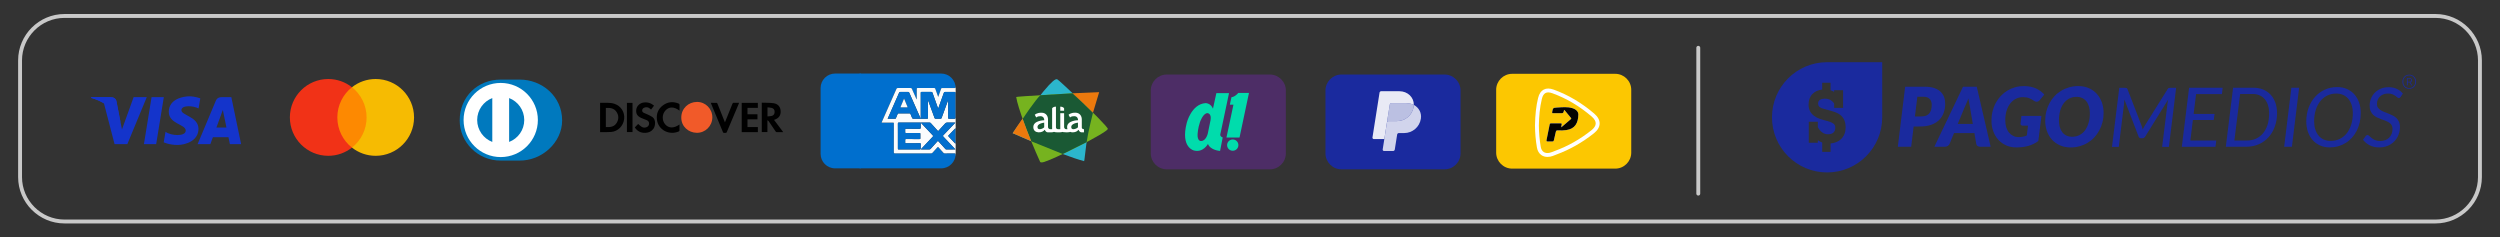
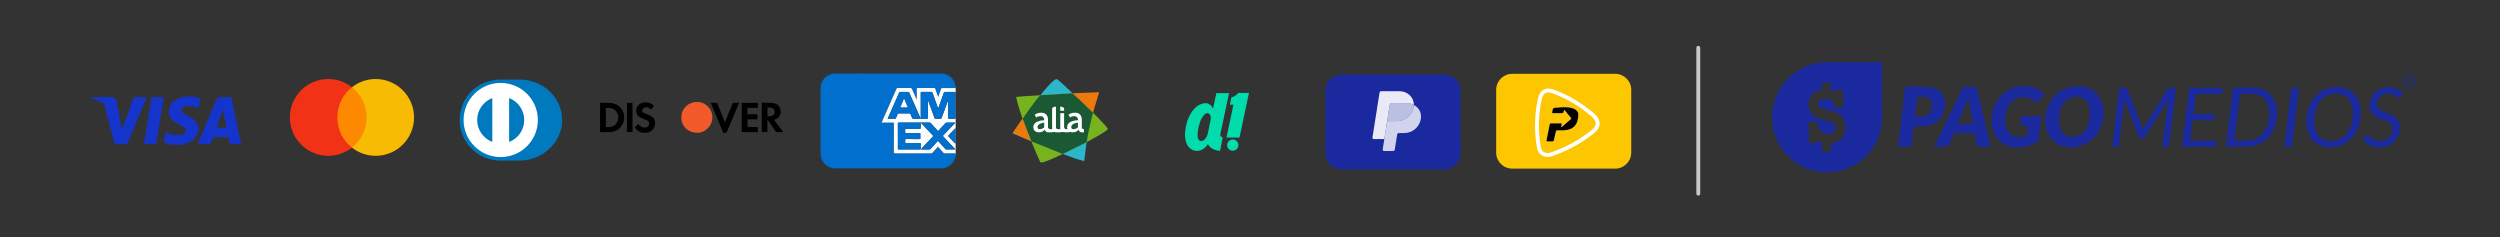
<svg xmlns="http://www.w3.org/2000/svg" xmlns:xlink="http://www.w3.org/1999/xlink" version="1.1" id="Capa_1" x="0px" y="0px" viewBox="0 0 1284.55 122" style="enable-background:new 0 0 1284.55 122;" xml:space="preserve">
  <rect x="0" y="0" width="1284.55" height="122" fill="#333333" stroke="none" />
  <style type="text/css">
	.st0{fill-rule:evenodd;clip-rule:evenodd;fill:#2BB6CC;}
	.st1{fill-rule:evenodd;clip-rule:evenodd;fill:#76B31F;}
	.st2{fill-rule:evenodd;clip-rule:evenodd;fill:#1A5934;}
	.st3{fill-rule:evenodd;clip-rule:evenodd;fill:#EC790D;}
	.st4{fill-rule:evenodd;clip-rule:evenodd;fill:#FFFFFF;}
	.st5{fill:#4D2D66;}
	.st6{fill:#00DCAC;}
	.st7{fill:none;stroke:#C9C9C9;stroke-width:2;stroke-linecap:round;stroke-linejoin:round;stroke-miterlimit:10;}
	.st8{fill:#1A2A9E;}
	.st9{fill:#0079BE;}
	.st10{fill:#FFFFFF;}
	.st11{fill:#FD8901;}
	.st12{fill:#F13217;}
	.st13{fill:#F6BB02;}
	.st14{fill:#1434CB;}
	.st15{fill:#F15A29;}
	.st16{clip-path:url(#SVGID_2_);}
	.st17{fill:#006FCE;}
	.st18{fill:#FAFCFD;}
	.st19{fill:#016FCE;}
	.st20{clip-path:url(#SVGID_2_);fill:#006FCE;}
	.st21{opacity:0.7;fill:#FFFFFF;}
	.st22{opacity:0.8;fill:#FFFFFF;}
	.st23{opacity:0.9;fill:#FFFFFF;}
	.st24{fill:#FCC701;}
	.st25{fill:#040300;}
</style>
  <g>
    <g>
      <g>
        <g>
          <path class="st0" d="M543.21,40.73c-0.71-0.21-3.09-0.89-22.87,27.7c0,0,25.26,11.38,36.69,14.37      c0.34,0.09,1.04-13.84,4.57-24.93C561.61,57.87,544.02,40.97,543.21,40.73z" />
          <path class="st1" d="M569.24,66.25c0.1-0.74-8.25-9.31-18.1-18.31c0,0-29.04,1.62-29,1.9c0.74,5.19,6.54,20.65,12.32,33.38      c0,0,0.41,0.54,2.04,0c2.72-0.89,8.72-3.56,16.8-7.6C562.53,70.99,569.13,67.08,569.24,66.25z" />
          <path class="st2" d="M534.56,48.93l16.58-0.99l5.28,4.92l5.18,5.02c0,0-2.65,10.53-3.26,15.15c0,0-11.03,5.54-12.28,6.11      c0,0-13.97-5.6-16.18-6.55c0,0-1.83-4.56-2.42-6.1c-0.52-1.35-2.02-5.43-2.02-5.43S532.21,51.07,534.56,48.93z" />
          <path class="st3" d="M527.46,66.49c-0.52-1.35-2.02-5.43-2.02-5.43s0.44-0.64,1.12-1.64c-2.1,2.57-6.22,9.01-6.22,9.01l9.5,4.09      C529.62,71.94,528,67.91,527.46,66.49z" />
          <g>
            <path class="st3" d="M564.77,47.36l-13.63,0.58l5.28,4.92l5.18,5.02l0,0C562.7,54.19,564.77,47.36,564.77,47.36z" />
-             <polygon class="st3" points="551.14,47.94 550.04,47.99 550.05,48.01      " />
          </g>
        </g>
        <g>
          <path class="st4" d="M546.76,55.85v-0.17c-0.57-0.98-1.97-0.87-1.97-0.87v2.1h1.97V55.85z" />
          <path class="st4" d="M555.85,65.59v-4.23c0-1.54-0.86-3.46-3.37-3.46c-2.51,0-3.42,1.08-3.42,1.08l0.76,1.41      c0,0,0.36-0.7,2.16-0.7c1.8,0,1.91,1.68,1.91,1.68v0.41c0,0-5.69,0.04-5.59,3.61c0.01,0.39,0.08,0.72,0.19,1.01      c-0.16,0-0.35,0-0.59,0c-1.1,0-1.14-1.14-1.14-1.14v-7.09h-1.97v8.23c-0.23,0-0.57,0-1.08,0c-0.96,0-1.12-0.66-1.14-0.97V54.81      c0,0-1.4-0.11-1.97,0.87v0.17v10.55h-0.8c-1.25-0.03-1.31-0.97-1.31-1.12v-3.91c0-1.54-0.86-3.46-3.37-3.46      c-2.51,0-3.42,1.08-3.42,1.08l0.76,1.41c0,0,0.36-0.7,2.16-0.7c1.8,0,1.91,1.68,1.91,1.68v0.41c0,0-5.69,0.04-5.59,3.61      c0.1,3.57,4.95,2.89,5.69,1.37h0.16h0.1c0,0,0.34,1.24,1.61,1.23c1.27-0.01,2.39,0.09,3.09-0.26c0,0,0.24,0.25,2.09,0.27      c1.85,0.02,1.6-0.09,2.1-0.23c0,0,0.89,0.23,2.37,0.23c1.18,0,1.58-0.17,1.69-0.25c1.52,0.6,3.67-0.02,4.14-0.99h0.16h0.1      c0,0,0.34,1.24,1.61,1.23c0.35,0,1.12,0,1.12,0l0.01-1.59C556.12,66.38,555.9,65.92,555.85,65.59z M536.53,65.34      c-0.15,0.53-3.07,1.91-3.4,0.29c-0.47-2.26,3.4-2.6,3.4-2.6V65.34z M553.88,65.34c-0.15,0.53-3.07,1.91-3.4,0.29      c-0.47-2.26,3.4-2.6,3.4-2.6V65.34z" />
        </g>
      </g>
    </g>
    <g>
      <g>
-         <path class="st5" d="M652.48,87.01h-52.97c-4.52,0-8.22-3.7-8.22-8.22V46.51c0-4.52,3.7-8.22,8.22-8.22h52.97     c4.52,0,8.22,3.7,8.22,8.22v32.28C660.7,83.31,657,87.01,652.48,87.01z" />
-       </g>
+         </g>
      <g>
        <path class="st6" d="M632.76,49.93l-0.84,3.85h1.85l-3.59,16.9h6.71l4.86-22.93h-5.49C636.25,47.75,634.6,49.8,632.76,49.93z" />
        <path class="st6" d="M636.31,74.56c0-1.6-1.3-2.9-2.9-2.9c-1.6,0-2.9,1.3-2.9,2.9c0,1.6,1.3,2.9,2.9,2.9     C635.01,77.46,636.31,76.16,636.31,74.56z" />
        <path class="st6" d="M624.99,47.87h6.5l-4.38,20.75c0,0-0.69,1.37,1.14,2.01l-1.35,6.92c0,0-4.91-0.26-6.23-3.59     c0,0-2.43,4.59-7.13,3.38c0,0-7.08-1.37-3.75-14.26c0,0,2.38-9.56,9.61-10.09c0,0,2.64-0.11,3.85,2.85L624.99,47.87z      M616.58,62.71c-1.11,3.31-1.23,6.11-1.23,6.11c-0.24,3.76,1.7,3.64,1.7,3.64c2.73,0.04,3.56-3.96,3.56-3.96l1.39-6.73     c0.63-3.56-1.58-3.64-1.58-3.64C618.13,58.13,616.58,62.71,616.58,62.71z" />
      </g>
    </g>
-     <path class="st7" d="M1251.41,113.81H33.14c-12.56,0-22.83-10.27-22.83-22.83V31.03c0-12.56,10.27-22.83,22.83-22.83h1218.27   c12.56,0,22.83,10.27,22.83,22.83v59.95C1274.24,103.53,1263.97,113.81,1251.41,113.81z" />
    <line class="st7" x1="872.61" y1="99.49" x2="872.61" y2="24.56" />
    <g>
      <g>
        <g>
          <g>
            <path class="st8" d="M938.8,31.96c-15.64,0-28.32,12.68-28.32,28.32c0,15.63,12.68,28.32,28.32,28.32s28.32-12.68,28.32-28.32       V31.96H938.8z M946.07,71.37c-1.35,1.34-3.19,2.12-5.48,2.34v4.33h-4.3v-4.8c-0.8-0.28-1.55-0.67-2.24-1.18v1.27h-4.67V62.55       h4.67v2.8c1.36,2.45,3.08,3.64,5.2,3.64c1.24,0,2.18-0.29,2.82-0.89c0.63-0.58,0.94-1.41,0.94-2.54c0-0.84-0.27-1.47-0.82-1.93       c-0.64-0.53-1.64-1-2.99-1.36l-2.8-0.77c-2.28-0.62-4.04-1.56-5.24-2.78c-1.25-1.28-1.89-2.95-1.89-4.97       c0-2.3,0.71-4.16,2.08-5.54c1.24-1.23,2.89-1.96,4.93-2.18V42.5h4.3v3.88c0.64,0.21,1.24,0.49,1.84,0.85v-0.88h4.6v9.07h-4.6       v-2.26c-1.19-1.66-2.71-2.46-4.66-2.46c-1.23,0-2.15,0.23-2.76,0.69c-0.55,0.41-0.82,1.01-0.82,1.83       c0,0.64,0.17,1.12,0.51,1.47c0.39,0.41,0.84,0.72,1.35,0.9c0.58,0.22,1.36,0.45,2.33,0.69l1.76,0.46       c1.73,0.45,3.19,0.97,4.3,1.57c1.18,0.62,2.14,1.52,2.84,2.68c0.69,1.16,1.05,2.65,1.05,4.47       C948.32,67.9,947.55,69.87,946.07,71.37z" />
          </g>
          <g>
            <path class="st8" d="M1100.74,65.7c0.07,0.28,0.15,0.56,0.22,0.86c0.26-0.59,0.55-1.16,0.89-1.71l11.91-19.06       c0.19-0.32,0.4-0.52,0.6-0.58c0.2-0.06,0.48-0.09,0.84-0.09h2.94l-3.72,30.33h-3.47l2.77-22.41c0.03-0.29,0.07-0.58,0.14-0.91       c0.06-0.32,0.13-0.66,0.2-1.01l-11.79,19.01c-0.37,0.61-0.89,0.91-1.55,0.91h-0.55c-0.65,0-1.1-0.3-1.34-0.91l-7.3-19.05       c-0.02,0.34-0.03,0.67-0.05,1s-0.04,0.63-0.06,0.91l-2.75,22.47h-3.49l3.74-30.33h2.9c0.35,0,0.63,0.03,0.84,0.09       c0.2,0.06,0.36,0.26,0.48,0.58l7.35,19.06C1100.58,65.14,1100.66,65.42,1100.74,65.7z" />
            <path class="st8" d="M1141.67,48.33h-13.27l-1.27,10.22h10.75l-0.41,3.11h-10.73l-1.29,10.54h13.31l-0.41,3.22h-17.29       l3.74-30.33h17.25L1141.67,48.33z" />
            <path class="st8" d="M1169.99,58.13c0,2.58-0.4,4.93-1.2,7.06c-0.79,2.12-1.9,3.95-3.3,5.46c-1.4,1.52-3.08,2.69-5.01,3.52       c-1.94,0.83-4.06,1.24-6.34,1.24h-10.47l3.74-30.33h10.45c1.86,0,3.55,0.31,5.05,0.95s2.77,1.53,3.82,2.67       c1.04,1.15,1.84,2.53,2.42,4.13C1169.71,54.45,1169.99,56.21,1169.99,58.13z M1165.93,58.21c0-1.52-0.19-2.9-0.58-4.13       c-0.39-1.23-0.95-2.27-1.67-3.13c-0.73-0.86-1.61-1.51-2.65-1.97c-1.04-0.46-2.22-0.69-3.53-0.69h-6.47l-2.96,23.91h6.48       c1.7,0,3.24-0.32,4.64-0.96c1.39-0.65,2.6-1.57,3.6-2.77c1-1.21,1.78-2.67,2.34-4.41C1165.65,62.36,1165.93,60.4,1165.93,58.21       z" />
            <path class="st8" d="M1177.63,75.41h-3.98l3.71-30.33h3.98L1177.63,75.41z" />
            <path class="st8" d="M1213,58.11c0,1.72-0.18,3.36-0.55,4.89c-0.37,1.54-0.89,2.96-1.56,4.27c-0.67,1.31-1.48,2.48-2.43,3.52       c-0.95,1.04-2.02,1.94-3.2,2.66c-1.18,0.74-2.45,1.3-3.83,1.7c-1.37,0.4-2.82,0.59-4.32,0.59c-1.86,0-3.54-0.33-5.02-1       s-2.76-1.59-3.81-2.77c-1.05-1.18-1.85-2.58-2.42-4.2c-0.55-1.62-0.84-3.4-0.84-5.33c0-2.58,0.41-4.96,1.21-7.13       c0.8-2.17,1.92-4.03,3.34-5.6c1.42-1.57,3.1-2.78,5.03-3.66s4.05-1.31,6.31-1.31c1.86,0,3.54,0.33,5.02,1       c1.48,0.67,2.76,1.59,3.81,2.78c1.05,1.19,1.85,2.59,2.42,4.22C1212.72,54.4,1213,56.18,1213,58.11z M1208.93,58.19       c0-1.54-0.19-2.93-0.59-4.18c-0.4-1.24-0.96-2.31-1.69-3.19c-0.73-0.88-1.61-1.55-2.66-2.03s-2.23-0.72-3.55-0.72       c-1.67,0-3.2,0.33-4.59,1c-1.4,0.67-2.6,1.62-3.6,2.87c-1,1.24-1.79,2.74-2.35,4.5c-0.56,1.76-0.85,3.72-0.85,5.89       c0,1.54,0.19,2.93,0.59,4.17c0.4,1.24,0.96,2.3,1.69,3.17c0.73,0.88,1.61,1.55,2.65,2.02c1.04,0.47,2.22,0.71,3.53,0.71       c1.7,0,3.24-0.33,4.64-1c1.4-0.66,2.6-1.61,3.6-2.85c1-1.24,1.78-2.73,2.34-4.49C1208.65,62.33,1208.93,60.36,1208.93,58.19z" />
            <path class="st8" d="M1233.5,49.79c-0.16,0.19-0.3,0.35-0.44,0.45c-0.14,0.1-0.31,0.16-0.51,0.16c-0.24,0-0.5-0.12-0.77-0.37       c-0.27-0.25-0.61-0.52-1.02-0.8c-0.41-0.29-0.92-0.55-1.51-0.8s-1.34-0.37-2.22-0.37c-0.9,0-1.71,0.14-2.42,0.42       c-0.71,0.29-1.3,0.66-1.79,1.15c-0.49,0.49-0.86,1.05-1.12,1.71c-0.26,0.65-0.38,1.35-0.38,2.09c0,0.74,0.17,1.36,0.51,1.85       c0.34,0.5,0.78,0.93,1.34,1.29c0.55,0.36,1.18,0.67,1.89,0.95c0.71,0.28,1.44,0.55,2.17,0.85c0.74,0.29,1.46,0.61,2.17,0.96       s1.35,0.79,1.89,1.31c0.55,0.53,1,1.15,1.34,1.88c0.34,0.74,0.51,1.62,0.51,2.66c0,1.44-0.25,2.79-0.74,4.07       c-0.49,1.28-1.2,2.4-2.13,3.36c-0.92,0.96-2.05,1.72-3.36,2.29c-1.31,0.56-2.78,0.85-4.42,0.85c-1.81,0-3.42-0.36-4.84-1.07       c-1.42-0.71-2.58-1.68-3.5-2.89l1.39-1.88c0.11-0.16,0.26-0.29,0.42-0.38c0.17-0.1,0.35-0.15,0.55-0.15       c0.27,0,0.55,0.16,0.87,0.48c0.31,0.32,0.71,0.67,1.19,1.06s1.07,0.74,1.78,1.06c0.7,0.31,1.59,0.48,2.65,0.48       c0.98,0,1.85-0.16,2.64-0.47s1.45-0.74,1.99-1.29c0.54-0.55,0.96-1.21,1.26-1.98c0.3-0.77,0.44-1.62,0.44-2.55       c0-0.77-0.17-1.42-0.51-1.94s-0.78-0.95-1.34-1.3s-1.17-0.66-1.87-0.92c-0.7-0.26-1.42-0.53-2.16-0.79s-1.46-0.57-2.16-0.91       c-0.7-0.34-1.32-0.77-1.87-1.29c-0.55-0.53-1-1.16-1.34-1.93c-0.34-0.77-0.51-1.7-0.51-2.81c0-1.24,0.22-2.43,0.67-3.58       c0.45-1.14,1.1-2.15,1.95-3.02c0.85-0.88,1.88-1.58,3.09-2.09c1.22-0.53,2.58-0.78,4.1-0.78c1.55,0,2.95,0.29,4.19,0.88       c1.24,0.59,2.27,1.4,3.07,2.43L1233.5,49.79z" />
          </g>
          <g>
            <path class="st8" d="M983.27,65.03L982,75.41h-6.86l3.77-30.84h10.2c1.83,0,3.4,0.22,4.71,0.66c1.31,0.44,2.38,1.06,3.22,1.84       s1.46,1.71,1.85,2.77c0.4,1.07,0.59,2.21,0.59,3.44c0,1.68-0.26,3.24-0.77,4.66s-1.3,2.67-2.36,3.72s-2.4,1.86-4.02,2.45       c-1.62,0.59-3.54,0.88-5.75,0.88L983.27,65.03L983.27,65.03z M985.17,49.72l-1.24,10.11h3.32c0.99,0,1.82-0.15,2.49-0.43       c0.67-0.29,1.22-0.7,1.63-1.23c0.41-0.53,0.72-1.16,0.9-1.89c0.18-0.74,0.28-1.54,0.28-2.42c0-0.61-0.08-1.16-0.24-1.67       c-0.17-0.51-0.41-0.95-0.76-1.31c-0.34-0.37-0.77-0.65-1.28-0.86s-1.12-0.3-1.83-0.3L985.17,49.72L985.17,49.72z" />
            <path class="st8" d="M1022.85,75.41h-5.33c-0.59,0-1.07-0.14-1.43-0.41s-0.57-0.64-0.65-1.09l-0.95-5.54h-10.47l-2.29,5.54       c-0.16,0.4-0.46,0.75-0.91,1.05c-0.45,0.3-0.95,0.45-1.5,0.45h-5.42l14.73-30.84h7.07L1022.85,75.41z M1005.93,63.67h7.74       l-1.5-8.8c-0.13-0.74-0.27-1.47-0.41-2.23c-0.15-0.76-0.27-1.44-0.37-2.06c-0.11,0.34-0.26,0.72-0.44,1.15       c-0.18,0.43-0.36,0.85-0.54,1.26c-0.18,0.41-0.35,0.79-0.51,1.14c-0.17,0.35-0.28,0.62-0.35,0.78L1005.93,63.67z" />
            <path class="st8" d="M1037.19,70.45c0.85,0,1.6-0.07,2.29-0.22c0.67-0.15,1.33-0.36,1.95-0.63l0.59-5.03h-2.63       c-0.4,0-0.7-0.09-0.91-0.28c-0.21-0.18-0.31-0.43-0.31-0.74l0.47-3.98h10.29l-1.61,12.89c-0.79,0.58-1.6,1.08-2.45,1.49       c-0.85,0.41-1.73,0.76-2.65,1.02s-1.9,0.46-2.92,0.59c-1.02,0.13-2.11,0.19-3.27,0.19c-1.91,0-3.64-0.35-5.22-1.05       c-1.58-0.7-2.92-1.66-4.04-2.89c-1.12-1.23-1.99-2.68-2.6-4.36c-0.62-1.68-0.92-3.5-0.92-5.46c0-1.71,0.19-3.34,0.58-4.88       c0.39-1.55,0.94-2.98,1.66-4.29c0.72-1.31,1.59-2.5,2.59-3.56c1-1.06,2.13-1.96,3.36-2.71s2.56-1.32,3.99-1.72       c1.43-0.41,2.92-0.6,4.49-0.6c1.31,0,2.5,0.12,3.57,0.36c1.07,0.24,2.02,0.56,2.87,0.96c0.85,0.41,1.6,0.87,2.27,1.39       c0.66,0.53,1.24,1.08,1.76,1.64l-2.24,2.77c-0.51,0.62-1.08,0.93-1.71,0.93c-0.38,0-0.77-0.13-1.16-0.38       c-0.51-0.32-0.98-0.61-1.42-0.86c-0.43-0.25-0.88-0.45-1.32-0.62s-0.92-0.29-1.42-0.37s-1.06-0.13-1.69-0.13       c-1.34,0-2.57,0.29-3.68,0.86c-1.12,0.57-2.07,1.37-2.88,2.42c-0.8,1.04-1.43,2.29-1.87,3.73c-0.44,1.46-0.66,3.05-0.66,4.8       c0,1.36,0.17,2.57,0.5,3.65s0.8,1.99,1.41,2.73c0.61,0.74,1.34,1.31,2.18,1.71C1035.23,70.25,1036.16,70.45,1037.19,70.45z" />
            <path class="st8" d="M1080.87,58.02c0,1.67-0.19,3.26-0.58,4.78c-0.39,1.52-0.94,2.94-1.65,4.25       c-0.71,1.31-1.58,2.51-2.58,3.58c-1,1.07-2.14,1.98-3.39,2.74s-2.62,1.34-4.08,1.76c-1.47,0.41-3.01,0.63-4.64,0.63       c-2.03,0-3.85-0.36-5.47-1.07c-1.61-0.71-2.99-1.69-4.12-2.92c-1.12-1.24-1.99-2.69-2.59-4.36c-0.6-1.67-0.9-3.48-0.9-5.41       c0-1.67,0.19-3.26,0.58-4.79c0.39-1.53,0.94-2.95,1.65-4.27c0.71-1.31,1.58-2.51,2.59-3.58c1.01-1.07,2.15-1.98,3.41-2.74       c1.25-0.76,2.62-1.34,4.08-1.76c1.47-0.41,3.02-0.63,4.66-0.63c2.02,0,3.83,0.36,5.45,1.07c1.61,0.71,2.99,1.69,4.1,2.93       c1.12,1.24,1.98,2.7,2.58,4.38C1080.57,54.3,1080.87,56.1,1080.87,58.02z M1073.81,58.19c0-1.27-0.15-2.42-0.45-3.46       c-0.3-1.04-0.75-1.93-1.34-2.66c-0.59-0.74-1.3-1.31-2.15-1.71c-0.85-0.41-1.81-0.6-2.88-0.6c-1.41,0-2.67,0.29-3.79,0.88       c-1.12,0.59-2.06,1.41-2.85,2.46c-0.78,1.06-1.38,2.33-1.8,3.82c-0.41,1.48-0.63,3.13-0.63,4.94c0,1.27,0.15,2.42,0.44,3.45       c0.3,1.03,0.73,1.91,1.3,2.65c0.57,0.74,1.28,1.3,2.13,1.71c0.85,0.41,1.82,0.6,2.89,0.6c1.41,0,2.67-0.29,3.8-0.87       s2.07-1.39,2.86-2.45c0.78-1.06,1.38-2.33,1.81-3.81C1073.6,61.64,1073.81,60,1073.81,58.19z" />
          </g>
        </g>
      </g>
      <g>
        <path class="st8" d="M1237.91,45.62c-0.5,0-0.96-0.09-1.39-0.26c-0.43-0.18-0.8-0.43-1.11-0.75c-0.31-0.32-0.56-0.71-0.73-1.15     c-0.18-0.45-0.27-0.93-0.27-1.46c0-0.53,0.09-1.02,0.27-1.46c0.18-0.45,0.42-0.83,0.73-1.15c0.31-0.32,0.68-0.57,1.11-0.75     c0.43-0.18,0.89-0.26,1.39-0.26c0.51,0,0.97,0.09,1.4,0.26c0.42,0.18,0.79,0.43,1.11,0.75c0.31,0.32,0.56,0.71,0.73,1.15     c0.18,0.45,0.27,0.93,0.27,1.46c0,0.53-0.09,1.02-0.27,1.46c-0.18,0.45-0.42,0.83-0.73,1.15c-0.31,0.32-0.68,0.57-1.11,0.75     C1238.89,45.53,1238.42,45.62,1237.91,45.62z M1237.91,45.25c0.44,0,0.84-0.08,1.22-0.24c0.38-0.16,0.7-0.37,0.97-0.65     c0.27-0.27,0.48-0.6,0.64-0.97c0.15-0.38,0.23-0.78,0.23-1.22v-0.35c0-0.44-0.08-0.84-0.23-1.22c-0.15-0.38-0.37-0.7-0.64-0.97     c-0.27-0.27-0.6-0.49-0.97-0.65c-0.38-0.16-0.78-0.24-1.22-0.24c-0.45,0-0.86,0.08-1.23,0.24c-0.37,0.16-0.69,0.37-0.96,0.65     c-0.27,0.27-0.48,0.6-0.64,0.97c-0.15,0.38-0.23,0.78-0.23,1.22v0.35c0,0.44,0.08,0.84,0.23,1.22c0.15,0.38,0.37,0.7,0.64,0.97     c0.27,0.27,0.59,0.49,0.96,0.65C1237.06,45.17,1237.47,45.25,1237.91,45.25z M1237.12,43.88h-0.39v-3.73h1.47     c0.34,0,0.61,0.09,0.81,0.27c0.2,0.18,0.3,0.45,0.3,0.83c0,0.31-0.08,0.55-0.23,0.73c-0.15,0.18-0.35,0.29-0.58,0.31l0.94,1.59     h-0.44l-0.88-1.56h-0.99V43.88z M1238.18,41.99c0.47,0,0.71-0.22,0.71-0.65v-0.19c0-0.44-0.24-0.65-0.71-0.65h-1.06v1.5H1238.18z     " />
      </g>
    </g>
    <g>
      <g>
        <path class="st9" d="M267.04,82.51c11.4,0.06,21.8-9.28,21.8-20.63c0-12.41-10.4-20.99-21.8-20.99h-9.81     c-11.54,0-21.03,8.58-21.03,20.99c0,11.35,9.49,20.68,21.03,20.63H267.04" />
        <path class="st10" d="M261.6,72.93V50.39c4.54,1.74,7.76,6.12,7.77,11.27C269.37,66.81,266.15,71.19,261.6,72.93 M245.18,61.66     c0.01-5.14,3.23-9.53,7.77-11.27v22.54C248.41,71.19,245.19,66.8,245.18,61.66 M257.28,42.61c-10.54,0-19.08,8.53-19.08,19.05     c0,10.52,8.54,19.05,19.08,19.05c10.54,0,19.09-8.53,19.09-19.05C276.36,51.14,267.82,42.61,257.28,42.61" />
      </g>
    </g>
    <g>
      <g>
        <rect id="rect19_4_" x="172.18" y="44.81" class="st11" width="17.27" height="31.03" />
        <path id="XMLID_8_" class="st12" d="M173.33,60.33c0-6.3,2.96-11.9,7.51-15.51c-3.35-2.63-7.57-4.22-12.17-4.22     c-10.91,0-19.73,8.83-19.73,19.73s8.83,19.73,19.73,19.73c4.6,0,8.83-1.59,12.17-4.22C176.28,72.28,173.33,66.63,173.33,60.33z" />
        <path id="path22_4_" class="st13" d="M212.75,60.33c0,10.91-8.83,19.73-19.73,19.73c-4.6,0-8.83-1.59-12.17-4.22     c4.6-3.62,7.51-9.21,7.51-15.51s-2.96-11.9-7.51-15.51c3.34-2.63,7.56-4.22,12.17-4.22C203.92,40.59,212.75,49.47,212.75,60.33z" />
      </g>
    </g>
    <g>
      <g>
        <path class="st14" d="M80.24,74.07h-6.29l3.93-24.15h6.29L80.24,74.07z M68.66,49.92l-5.99,16.61l-0.71-3.58l0,0l-2.12-10.86     c0,0-0.26-2.17-2.98-2.17h-9.91l-0.12,0.41c0,0,3.03,0.63,6.58,2.76l5.46,20.98h6.55l10-24.15L68.66,49.92L68.66,49.92z      M118.12,74.07h5.77l-5.03-24.15h-5.05c-2.33,0-2.9,1.8-2.9,1.8l-9.38,22.35h6.55l1.31-3.59h7.99L118.12,74.07L118.12,74.07z      M111.2,65.53l3.3-9.04l1.86,9.04H111.2z M102.02,55.73l0.9-5.19c0,0-2.77-1.05-5.66-1.05c-3.12,0-10.53,1.36-10.53,8     c0,6.24,8.7,6.32,8.7,9.59c0,3.28-7.8,2.69-10.38,0.62l-0.93,5.42c0,0,2.81,1.36,7.1,1.36c4.29,0,10.76-2.22,10.76-8.27     c0-6.28-8.77-6.86-8.77-9.59C93.2,53.89,99.33,54.24,102.02,55.73L102.02,55.73z" />
      </g>
      <path class="st14" d="M61.96,62.95l-2.12-10.86c0,0-0.26-2.17-2.98-2.17h-9.91l-0.12,0.41c0,0,4.76,0.99,9.33,4.69    C60.54,58.55,61.96,62.95,61.96,62.95z" />
    </g>
    <g>
      <g>
        <path class="st15" d="M366.01,60.3c-0.02,4.45-3.59,8.03-8.06,7.94c-4.14-0.08-7.93-3.15-7.89-7.9c0.03-4.65,3.68-7.97,8.11-7.97     C362.51,52.35,366.03,55.94,366.01,60.3z" />
        <path d="M308.34,67.87c0-5.01,0-10,0-15.05c2.49,0.1,4.97-0.29,7.37,0.51c3.38,1.12,5.41,4.32,4.99,7.85     c-0.42,3.53-3.19,6.35-6.65,6.62c-1.78,0.14-3.58,0.08-5.37,0.11C308.58,67.91,308.48,67.89,308.34,67.87z M311.29,65.28     c2.31,0.14,4.42-0.09,5.66-2.29c1.06-1.88,1-3.78-0.23-5.57c-1.32-1.91-3.31-2.07-5.43-1.95     C311.29,58.75,311.29,61.98,311.29,65.28z" />
        <path d="M391.41,52.76c1.99,0.07,3.96,0,5.89,0.24c2.36,0.3,3.67,1.8,3.8,3.95c0.15,2.39-0.92,3.88-3.39,4.64     c1.56,2.08,3.1,4.13,4.73,6.31c-1.26,0-2.36,0.02-3.47-0.02c-0.17-0.01-0.37-0.24-0.49-0.41c-1.17-1.72-2.33-3.45-3.5-5.17     c-0.13-0.19-0.33-0.33-0.5-0.49c-0.06,0.04-0.11,0.07-0.17,0.11c0,1.97,0,3.93,0,5.94c-0.99,0-1.93,0-2.9,0     C391.41,62.86,391.41,57.88,391.41,52.76z M394.35,55.16c0,1.63,0,3.09,0,4.66c0.74-0.08,1.43-0.08,2.1-0.23     c1.02-0.23,1.56-1,1.57-2.07c0.01-1.1-0.47-1.83-1.53-2.08C395.81,55.26,395.1,55.25,394.35,55.16z" />
        <path d="M381.1,52.86c2.78,0,5.51,0,8.3,0c0,0.83,0,1.65,0,2.55c-1.76,0-3.52,0-5.32,0c0,1.12,0,2.18,0,3.31     c1.69,0,3.39,0,5.12,0c0,0.89,0,1.71,0,2.59c-1.71,0-3.39,0-5.12,0c0,1.34,0,2.63,0,3.99c1.76,0,3.52,0,5.33,0     c0,0.89,0,1.72,0,2.58c-2.77,0-5.52,0-8.31,0C381.1,62.86,381.1,57.88,381.1,52.86z" />
        <path d="M326.18,65.47c0.63-0.65,1.22-1.27,1.72-1.78c0.63,0.53,1.18,1.12,1.85,1.51c0.76,0.45,1.65,0.5,2.5,0.14     c0.79-0.33,1.22-0.96,1.27-1.8c0.04-0.82-0.39-1.41-1.12-1.75c-0.61-0.29-1.25-0.51-1.87-0.76c-0.37-0.15-0.75-0.28-1.11-0.45     c-2.06-0.97-2.77-2.23-2.48-4.36c0.24-1.73,1.76-3.23,3.66-3.52c2.03-0.31,3.84,0.21,5.47,1.58c-0.51,0.67-1.01,1.33-1.55,2.03     c-0.2-0.18-0.36-0.34-0.53-0.48c-0.9-0.77-1.9-0.96-3-0.49c-0.58,0.24-0.97,0.66-1.03,1.32c-0.06,0.66,0.32,1.07,0.87,1.33     c0.66,0.32,1.37,0.55,2.02,0.87c0.83,0.41,1.69,0.79,2.43,1.32c1.8,1.3,1.53,4.5,0.46,5.99c-1.01,1.41-2.44,2.02-4.12,2.09     C329.25,68.36,327.43,67.4,326.18,65.47z" />
        <path d="M372.49,62.85c0.58-1.44,1.13-2.77,1.67-4.11c0.73-1.81,1.47-3.62,2.18-5.43c0.14-0.36,0.33-0.52,0.74-0.5     c0.86,0.03,1.73,0.01,2.65,0.01c-0.06,0.2-0.09,0.36-0.15,0.51c-2.04,4.83-4.1,9.65-6.12,14.49c-0.18,0.44-0.45,0.52-0.82,0.45     c-0.41-0.07-0.91,0.27-1.18-0.39c-2.02-4.91-4.07-9.8-6.11-14.7c-0.03-0.07-0.04-0.16-0.08-0.35c1.04,0,2.03-0.02,3.03,0.02     c0.14,0.01,0.3,0.31,0.38,0.5c1.18,2.94,2.35,5.88,3.52,8.82C372.27,62.37,372.35,62.55,372.49,62.85z" />
-         <path d="M349.15,56.87c-2.76-2.13-5.29-2.16-7.18-0.16c-1.85,1.95-1.93,5.2-0.18,7.19c1.83,2.08,4.45,2.12,7.35,0.06     c0,1.1,0.02,2.14-0.02,3.18c0,0.14-0.23,0.33-0.39,0.41c-4.8,2.11-10.58-0.71-11.2-6.16c-0.34-3,0.69-5.48,3.12-7.27     c2.41-1.78,5.08-2.08,7.9-0.97c0.47,0.19,0.63,0.43,0.61,0.93C349.12,54.97,349.15,55.87,349.15,56.87z" />
        <path d="M322.12,52.86c0.96,0,1.89,0,2.87,0c0,5,0,9.98,0,15c-0.94,0-1.88,0-2.87,0C322.12,62.88,322.12,57.89,322.12,52.86z" />
      </g>
    </g>
    <g>
      <defs>
        <path id="SVGID_1_" d="M483.59,86.5h-54.5c-4.12,0-7.45-3.34-7.45-7.45V45.24c0-4.12,3.34-7.45,7.45-7.45h54.5     c4.12,0,7.45,3.34,7.45,7.45v33.81C491.04,83.16,487.7,86.5,483.59,86.5z" />
      </defs>
      <clipPath id="SVGID_2_">
        <use xlink:href="#SVGID_1_" style="overflow:visible;" />
      </clipPath>
      <g id="mwgmta.tif_2_" class="st16">
        <g>
          <g>
            <path class="st17" d="M441.69,86.56c0-16.27,0-32.53-0.01-48.8c0-0.36,0.08-0.44,0.44-0.44c16.27,0.01,32.53,0.01,48.8,0.01       c0,2.47-0.01,4.94,0.01,7.4c0,0.41-0.08,0.54-0.52,0.53c-2.11-0.03-4.23,0-6.35-0.02c-0.31,0-0.46,0.1-0.55,0.39       c-0.16,0.52-0.36,1.03-0.54,1.54c-0.3,0.85-0.61,1.7-0.95,2.65c-0.52-1.46-1.01-2.81-1.48-4.17c-0.1-0.28-0.21-0.41-0.53-0.41       c-2.85,0.01-5.7,0.02-8.56,0c-0.39,0-0.44,0.15-0.44,0.48c0.01,1.63,0.01,3.27,0,4.9c0,0.14,0.06,0.3-0.1,0.46       c-0.81-1.83-1.62-3.62-2.4-5.43c-0.14-0.32-0.31-0.41-0.64-0.41c-2.21,0.01-4.42,0.02-6.63,0c-0.36,0-0.52,0.11-0.67,0.44       c-2.47,5.62-4.96,11.23-7.44,16.85c-0.06,0.14-0.18,0.27-0.12,0.47c1.92,0,3.84,0.01,5.76-0.01c0.41-0.01,0.49,0.12,0.49,0.51       c-0.01,4.92,0,9.84-0.02,14.76c0,0.37,0.06,0.52,0.48,0.52c6.23-0.02,12.47-0.01,18.7,0c0.31,0,0.5-0.1,0.69-0.32       c0.82-0.92,1.66-1.82,2.48-2.75c0.23-0.26,0.35-0.3,0.6-0.01c0.82,0.95,1.67,1.86,2.5,2.79c0.19,0.21,0.38,0.29,0.66,0.29       c1.7-0.01,3.4,0,5.1-0.01c0.35,0,0.46,0.08,0.45,0.44c-0.02,2.26-0.03,4.52,0,6.78c0.01,0.49-0.12,0.59-0.6,0.59       C474.12,86.56,457.9,86.56,441.69,86.56z" />
            <path class="st18" d="M441.69,86.56c16.22,0,32.43,0,48.65,0.01c0.48,0,0.6-0.1,0.6-0.59c-0.03-2.26-0.02-4.52,0-6.78       c0-0.37-0.1-0.45-0.45-0.44c-1.7,0.02-3.4,0-5.1,0.01c-0.28,0-0.47-0.08-0.66-0.29c-0.83-0.94-1.68-1.85-2.5-2.79       c-0.25-0.29-0.37-0.25-0.6,0.01c-0.81,0.93-1.66,1.83-2.48,2.75c-0.2,0.22-0.39,0.32-0.69,0.32c-6.23-0.01-12.47-0.01-18.7,0       c-0.43,0-0.48-0.14-0.48-0.52c0.01-4.92,0-9.84,0.02-14.76c0-0.39-0.08-0.51-0.49-0.51c-1.92,0.02-3.84,0.01-5.76,0.01       c-0.06-0.2,0.06-0.33,0.12-0.47c2.48-5.62,4.97-11.23,7.44-16.85c0.15-0.33,0.31-0.44,0.67-0.44c2.21,0.02,4.42,0.02,6.63,0       c0.34,0,0.5,0.09,0.64,0.41c0.78,1.8,1.59,3.6,2.4,5.43c0.16-0.15,0.1-0.32,0.1-0.46c0.01-1.63,0.01-3.27,0-4.9       c0-0.33,0.05-0.48,0.44-0.48c2.85,0.02,5.7,0.01,8.56,0c0.32,0,0.43,0.13,0.53,0.41c0.47,1.36,0.96,2.71,1.48,4.17       c0.34-0.95,0.65-1.8,0.95-2.65c0.18-0.51,0.38-1.02,0.54-1.54c0.09-0.29,0.24-0.39,0.55-0.39c2.12,0.01,4.23-0.01,6.35,0.02       c0.44,0.01,0.52-0.13,0.52-0.53c-0.02-2.47-0.01-4.94-0.01-7.4c0.2,0.09,0.09,0.26,0.09,0.38c0.01,2,0.01,4.01,0.01,6.01       c0,14.17,0,28.34,0.01,42.5c0,0.36-0.08,0.44-0.44,0.44c-16.16-0.01-32.31-0.01-48.47-0.01       C441.98,86.65,441.79,86.76,441.69,86.56z M456.09,61c1.36,0,2.65,0,3.95,0c0.22,0,0.25-0.16,0.31-0.3       c0.29-0.69,0.59-1.38,0.86-2.08c0.1-0.26,0.23-0.36,0.52-0.36c1.87,0.01,3.75,0.01,5.62,0c0.27,0,0.4,0.08,0.49,0.33       c0.26,0.66,0.55,1.29,0.8,1.95c0.13,0.34,0.29,0.48,0.69,0.48c2.32-0.03,4.65-0.02,6.97,0c0.39,0,0.51-0.08,0.51-0.49       c-0.02-2.82-0.01-5.64-0.01-8.46c0-0.15,0-0.29,0-0.44c0.15,0.15,0.21,0.31,0.27,0.47c1.04,2.84,2.09,5.67,3.12,8.51       c0.11,0.3,0.24,0.42,0.58,0.41c0.83-0.03,1.67-0.03,2.5,0c0.32,0.01,0.44-0.11,0.54-0.39c0.99-2.72,1.98-5.44,2.98-8.15       c0.1-0.28,0.21-0.55,0.31-0.82c0.03,0.01,0.06,0.01,0.09,0.02c0,0.17,0,0.34,0,0.51c0,2.77,0.01,5.54-0.01,8.32       c0,0.43,0.12,0.54,0.54,0.52c0.93-0.03,1.86-0.03,2.79,0c0.34,0.01,0.42-0.09,0.42-0.43c-0.01-4.31-0.01-8.62,0-12.93       c0-0.33-0.08-0.43-0.42-0.43c-1.63,0.02-3.27,0.02-4.9,0c-0.37-0.01-0.52,0.12-0.64,0.45c-0.89,2.53-1.81,5.06-2.72,7.58       c-0.05,0.15-0.06,0.33-0.24,0.44c-0.97-2.7-1.93-5.37-2.88-8.06c-0.12-0.33-0.27-0.43-0.61-0.42c-1.63,0.02-3.27,0.03-4.9,0       c-0.47-0.01-0.54,0.15-0.53,0.56c0.01,4.17,0.01,8.33,0.01,12.5c0,0.16,0.04,0.33-0.08,0.55c-0.08-0.17-0.13-0.29-0.18-0.4       c-1.89-4.27-3.78-8.54-5.65-12.82c-0.13-0.3-0.28-0.4-0.6-0.39c-1.31,0.02-2.63,0.02-3.94,0c-0.36-0.01-0.53,0.1-0.67,0.43       c-1.63,3.72-3.27,7.44-4.91,11.15C456.74,59.51,456.43,60.23,456.09,61z M490.89,76.77c-0.18-0.2-0.28-0.32-0.39-0.43       c-1.93-2.05-3.86-4.11-5.81-6.15c-0.26-0.27-0.25-0.41,0-0.67c1.95-2.02,3.88-4.05,5.81-6.08c0.11-0.12,0.26-0.22,0.32-0.44       c-1.4,0-2.76,0.02-4.12-0.01c-0.48-0.01-0.79,0.14-1.1,0.5c-1.17,1.32-2.37,2.61-3.58,3.92c-0.14-0.15-0.26-0.28-0.38-0.41       c-1.13-1.25-2.26-2.49-3.39-3.74c-0.16-0.18-0.32-0.27-0.57-0.26c-5.3,0.01-10.61,0.01-15.91,0c-0.34,0-0.43,0.09-0.43,0.43       c0.02,1.86,0.01,3.72,0.01,5.58c0,2.45,0,4.9,0,7.35c0,0.23-0.03,0.43,0.33,0.43c3.69-0.01,7.37-0.01,11.06,0       c0.28,0,0.35-0.1,0.35-0.36c-0.01-0.77-0.03-1.54,0.01-2.31c0.02-0.43-0.11-0.53-0.53-0.53c-2.34,0.02-4.68,0-7.02,0.02       c-0.33,0-0.46-0.07-0.43-0.42c0.03-0.41,0.03-0.83,0-1.25c-0.03-0.37,0.08-0.49,0.47-0.48c2.29,0.02,4.58,0,6.87,0.02       c0.32,0,0.45-0.07,0.44-0.42c-0.02-0.69-0.01-1.38-0.01-2.07c0-0.63,0-0.63-0.61-0.63c-2.24,0-4.49-0.01-6.73,0.01       c-0.33,0-0.46-0.08-0.44-0.43c0.03-0.43,0.03-0.87,0-1.3c-0.03-0.37,0.1-0.45,0.46-0.45c2.16,0.02,4.33,0.01,6.49,0.01       c1.03,0,1.03,0,1.03-1.02c0-0.68,0-1.35,0-2.03c0.04-0.02,0.09-0.03,0.13-0.05c0.09,0.11,0.17,0.23,0.26,0.33       c1.93,2.05,3.86,4.11,5.81,6.15c0.24,0.25,0.25,0.38,0.01,0.64c-1.94,2.03-3.86,4.07-5.78,6.12c-0.11,0.12-0.28,0.21-0.31,0.45       c1.44,0,2.86-0.01,4.28,0.01c0.31,0,0.5-0.1,0.7-0.32c1.15-1.27,2.32-2.53,3.45-3.81c0.26-0.29,0.37-0.26,0.61,0.01       c1.14,1.28,2.3,2.55,3.45,3.82c0.14,0.15,0.25,0.31,0.51,0.31C487.73,76.77,489.25,76.77,490.89,76.77z M490.91,65.88       c-1.22,1.28-2.35,2.5-3.51,3.68c-0.25,0.25-0.19,0.38,0.02,0.6c1.09,1.13,2.15,2.28,3.23,3.43c0.06,0.07,0.1,0.21,0.26,0.15       C490.91,71.17,490.91,68.59,490.91,65.88z" />
            <path class="st19" d="M456.09,61c0.34-0.77,0.66-1.48,0.97-2.2c1.64-3.72,3.28-7.43,4.91-11.15c0.15-0.33,0.32-0.44,0.67-0.43       c1.31,0.02,2.63,0.02,3.94,0c0.32,0,0.47,0.09,0.6,0.39c1.87,4.28,3.76,8.55,5.65,12.82c0.05,0.11,0.1,0.23,0.18,0.4       c0.12-0.22,0.08-0.39,0.08-0.55c0-4.17,0.01-8.33-0.01-12.5c0-0.41,0.07-0.57,0.53-0.56c1.63,0.03,3.27,0.02,4.9,0       c0.34,0,0.49,0.1,0.61,0.42c0.94,2.68,1.91,5.36,2.88,8.06c0.18-0.11,0.18-0.3,0.24-0.44c0.91-2.53,1.83-5.05,2.72-7.58       c0.12-0.34,0.27-0.46,0.64-0.45c1.63,0.02,3.27,0.02,4.9,0c0.34,0,0.42,0.09,0.42,0.43c-0.01,4.31-0.01,8.62,0,12.93       c0,0.33-0.08,0.44-0.42,0.43c-0.93-0.02-1.86-0.03-2.79,0c-0.41,0.01-0.54-0.09-0.54-0.52c0.02-2.77,0.01-5.54,0.01-8.32       c0-0.17,0-0.34,0-0.51c-0.03-0.01-0.06-0.01-0.09-0.02c-0.1,0.27-0.21,0.55-0.31,0.82c-1,2.72-2,5.43-2.98,8.15       c-0.1,0.28-0.22,0.4-0.54,0.39c-0.83-0.02-1.67-0.03-2.5,0c-0.33,0.01-0.47-0.11-0.58-0.41c-1.03-2.84-2.08-5.68-3.12-8.51       c-0.06-0.16-0.13-0.32-0.27-0.47c0,0.15,0,0.29,0,0.44c0,2.82-0.01,5.64,0.01,8.46c0,0.41-0.11,0.5-0.51,0.49       c-2.32-0.02-4.65-0.02-6.97,0c-0.4,0-0.56-0.14-0.69-0.48c-0.25-0.66-0.55-1.3-0.8-1.95c-0.1-0.25-0.23-0.33-0.49-0.33       c-1.87,0.01-3.75,0.01-5.62,0c-0.29,0-0.42,0.1-0.52,0.36c-0.27,0.7-0.57,1.39-0.86,2.08c-0.06,0.14-0.09,0.31-0.31,0.3       C458.74,60.99,457.45,61,456.09,61z M464.52,50.66c-0.61,1.47-1.19,2.86-1.77,4.25c-0.09,0.21,0.03,0.25,0.2,0.24       c1.04,0,2.08,0,3.12,0c0.21,0,0.31-0.05,0.21-0.28C465.71,53.5,465.13,52.12,464.52,50.66z" />
            <path class="st19" d="M490.89,76.77c-1.64,0-3.16-0.01-4.68,0.01c-0.25,0-0.37-0.15-0.51-0.31c-1.15-1.27-2.31-2.53-3.45-3.82       c-0.24-0.27-0.35-0.3-0.61-0.01c-1.14,1.28-2.31,2.54-3.45,3.81c-0.2,0.22-0.39,0.32-0.7,0.32c-1.42-0.02-2.84-0.01-4.28-0.01       c0.03-0.24,0.19-0.32,0.31-0.45c1.92-2.04,3.84-4.09,5.78-6.12c0.24-0.26,0.24-0.39-0.01-0.64c-1.95-2.04-3.87-4.1-5.81-6.15       c-0.1-0.1-0.18-0.22-0.26-0.33c-0.04,0.02-0.09,0.03-0.13,0.05c0,0.68,0,1.35,0,2.03c0,1.02,0,1.02-1.03,1.02       c-2.16,0-4.33,0.01-6.49-0.01c-0.36,0-0.49,0.08-0.46,0.45c0.03,0.43,0.03,0.87,0,1.3c-0.02,0.35,0.11,0.43,0.44,0.43       c2.24-0.01,4.49-0.01,6.73-0.01c0.61,0,0.61,0,0.61,0.63c0,0.69-0.02,1.38,0.01,2.07c0.01,0.35-0.12,0.42-0.44,0.42       c-2.29-0.01-4.58,0-6.87-0.02c-0.39,0-0.49,0.12-0.47,0.48c0.03,0.41,0.03,0.83,0,1.25c-0.03,0.35,0.1,0.42,0.43,0.42       c2.34-0.01,4.68,0,7.02-0.02c0.42,0,0.55,0.1,0.53,0.53c-0.04,0.77-0.02,1.54-0.01,2.31c0,0.26-0.07,0.36-0.35,0.36       c-3.69-0.01-7.37-0.01-11.06,0c-0.36,0-0.33-0.19-0.33-0.43c0-2.45,0-4.9,0-7.35c0-1.86,0.01-3.72-0.01-5.58       c0-0.33,0.09-0.43,0.43-0.43c5.3,0.01,10.61,0.01,15.91,0c0.25,0,0.41,0.08,0.57,0.26c1.12,1.25,2.26,2.5,3.39,3.74       c0.12,0.13,0.24,0.26,0.38,0.41c1.21-1.32,2.41-2.61,3.58-3.92c0.31-0.35,0.62-0.51,1.1-0.5c1.36,0.03,2.72,0.01,4.12,0.01       c-0.06,0.22-0.21,0.32-0.32,0.44c-1.93,2.03-3.86,4.06-5.81,6.08c-0.26,0.26-0.26,0.4,0,0.67c1.95,2.04,3.88,4.1,5.81,6.15       C490.61,76.46,490.71,76.57,490.89,76.77z" />
            <path class="st19" d="M490.91,65.88c0,2.7,0,5.28,0,7.86c-0.16,0.07-0.2-0.08-0.26-0.15c-1.08-1.14-2.14-2.29-3.23-3.43       c-0.21-0.22-0.27-0.35-0.02-0.6C488.56,68.38,489.69,67.17,490.91,65.88z" />
            <path class="st18" d="M464.52,50.66c0.61,1.46,1.18,2.84,1.76,4.22c0.1,0.23,0,0.28-0.21,0.28c-1.04,0-2.08,0-3.12,0       c-0.17,0-0.29-0.04-0.2-0.24C463.33,53.52,463.91,52.13,464.52,50.66z" />
          </g>
        </g>
      </g>
      <rect x="420.52" y="35.97" class="st20" width="21.72" height="53.19" />
    </g>
    <g>
      <g>
        <g>
          <path class="st8" d="M742.24,87.01h-52.97c-4.52,0-8.22-3.7-8.22-8.22V46.51c0-4.52,3.7-8.22,8.22-8.22h52.97      c4.52,0,8.22,3.7,8.22,8.22v32.28C750.46,83.31,746.76,87.01,742.24,87.01z" />
        </g>
      </g>
      <g transform="matrix(.853 0 0 .853 680.181 153.258)">
        <path class="st21" d="M40.78-117.53c-0.51,0-0.95,0.37-1.03,0.88l-1.71,10.81l-1.57,9.94l0,0.01l0-0.01l1.57-9.94     c0.08-0.51,0.51-0.88,1.03-0.88h5c5.03,0,9.3-3.67,10.08-8.64c0.06-0.37,0.09-0.75,0.1-1.12v0h0c-1.28-0.67-2.78-1.05-4.42-1.05     L40.78-117.53z" />
        <path class="st22" d="M54.25-116.48c-0.01,0.37-0.04,0.74-0.1,1.12c-0.78,4.97-5.05,8.64-10.08,8.64h-5     c-0.51,0-0.95,0.37-1.03,0.88l-1.57,9.94l-0.98,6.23c-0.07,0.46,0.24,0.89,0.7,0.96c0.04,0.01,0.09,0.01,0.13,0.01h5.42     c0.51,0,0.95-0.37,1.03-0.88l1.43-9.06c0.08-0.5,0.51-0.88,1.03-0.88h3.19c5.03,0,9.3-3.67,10.07-8.64     C59.06-111.67,57.28-114.88,54.25-116.48L54.25-116.48z" />
        <path class="st23" d="M34.62-124.74c-0.51,0-0.95,0.37-1.03,0.88l-4.26,26.99c-0.07,0.46,0.24,0.89,0.7,0.97     c0.04,0.01,0.09,0.01,0.13,0.01h6.31l1.57-9.94l1.71-10.81c0.08-0.51,0.52-0.88,1.03-0.88h9.04c1.64,0,3.15,0.38,4.42,1.05     c0.09-4.53-3.65-8.26-8.78-8.26L34.62-124.74z" />
      </g>
    </g>
    <g>
      <g>
        <path class="st24" d="M829.95,86.64h-52.97c-4.52,0-8.22-3.7-8.22-8.22V46.15c0-4.52,3.7-8.22,8.22-8.22h52.97     c4.52,0,8.22,3.7,8.22,8.22v32.28C838.17,82.94,834.47,86.64,829.95,86.64z" />
      </g>
    </g>
    <g id="w4Mh8n_7_">
      <g>
        <g>
          <path class="st10" d="M817.69,66.94c-5.67,4.51-11.85,8.06-18.64,10.56c-0.97,0.36-1.9,0.82-2.91,1.02      c-2.38,0.49-4.05-0.66-4.47-3.06c-0.62-3.59-0.93-7.21-0.97-10.99c0.09-4.51,0.44-9.12,1.54-13.65      c0.77-3.13,2.45-3.98,5.45-2.88c7.44,2.7,14.07,6.75,20.08,11.88C820.83,62.43,820.44,64.76,817.69,66.94z" />
          <path class="st10" d="M795.1,80.63c-1.13,0-2.17-0.3-3.05-0.9c-1.24-0.84-2.05-2.2-2.35-3.93c-0.63-3.65-0.96-7.35-1-11.31      c0.11-5.65,0.62-10.12,1.6-14.14c0.53-2.16,1.47-3.56,2.88-4.31c1.41-0.75,3.11-0.74,5.21,0.03c7.33,2.66,14.3,6.78,20.69,12.24      c1.92,1.64,2.88,3.38,2.84,5.19c-0.03,1.79-1.03,3.48-2.98,5.02c-5.91,4.7-12.36,8.36-19.19,10.87c-0.25,0.09-0.5,0.2-0.76,0.3      c-0.72,0.29-1.54,0.63-2.46,0.81C796.04,80.58,795.56,80.63,795.1,80.63z M795.5,49.48c-0.25,0-0.39,0.05-0.46,0.08      c-0.15,0.08-0.55,0.42-0.87,1.73c-0.9,3.73-1.38,7.93-1.48,13.21c0.04,3.68,0.35,7.17,0.94,10.61c0.08,0.44,0.26,1.03,0.66,1.31      c0.4,0.27,1,0.22,1.43,0.13c0.55-0.11,1.13-0.34,1.74-0.59c0.29-0.12,0.58-0.23,0.87-0.34c6.43-2.37,12.52-5.82,18.09-10.25      c0,0,0,0,0,0c0.94-0.74,1.46-1.44,1.46-1.96c0.01-0.54-0.5-1.27-1.44-2.07c-6.11-5.22-12.48-8.99-19.46-11.52      C796.28,49.55,795.81,49.48,795.5,49.48z" />
        </g>
      </g>
    </g>
    <g id="w4Mh8n_6_">
      <g>
        <path class="st24" d="M790.7,64.46c0.08-4.5,0.44-9.12,1.54-13.64c0.76-3.13,2.44-3.98,5.45-2.89     c7.44,2.71,14.07,6.76,20.08,11.89c3.06,2.61,2.67,4.93-0.08,7.12c-5.67,4.51-11.85,8.06-18.65,10.57     c-0.96,0.36-1.89,0.81-2.91,1.02c-2.38,0.48-4.05-0.66-4.46-3.06C791.05,71.87,790.74,68.25,790.7,64.46z M802.21,65.43     c0.07-0.6,0.05-0.97,0.17-1.29c0.26-0.72-0.07-0.8-0.68-0.79c-1.51,0.03-3.03,0.03-4.55,0c-0.52-0.01-0.79,0.08-0.91,0.68     c-0.5,2.65-1.05,5.3-1.6,7.94c-0.11,0.54,0.08,0.71,0.58,0.71c0.77-0.01,1.55-0.03,2.32,0.01c0.58,0.03,0.79-0.26,0.91-0.77     c0.3-1.35,0.67-2.68,0.93-4.04c0.13-0.69,0.34-0.95,1.12-0.9c1.41,0.09,2.83,0.05,4.24-0.14c4.58-0.63,6.17-3.66,6.26-7.98     c0.03-1.55-1.29-2.77-3.18-3.32c-2.57-0.75-5.18-0.43-7.78-0.29c-2.08,0.11-2.12,0.21-2.49,2.27c-0.1,0.55,0.06,0.66,0.57,0.65     c1.19-0.03,2.39-0.01,3.58-0.01c1.57,0,1.57,0,1.92-1.52c0.01-0.04,0.09-0.07,0.19-0.16c1.12,1.36,2.24,2.72,3.37,4.08     c0.2,0.24,0.25,0.4-0.02,0.63C805.57,62.55,803.99,63.91,802.21,65.43z" />
        <path class="st25" d="M802.21,65.43c1.78-1.52,3.36-2.89,4.95-4.23c0.27-0.23,0.22-0.39,0.02-0.63     c-1.13-1.35-2.25-2.72-3.37-4.08c-0.11,0.09-0.18,0.12-0.19,0.16c-0.34,1.52-0.34,1.52-1.92,1.52c-1.19,0-2.39-0.02-3.58,0.01     c-0.51,0.01-0.67-0.1-0.57-0.65c0.37-2.06,0.41-2.16,2.49-2.27c2.6-0.14,5.21-0.46,7.78,0.29c1.89,0.55,3.21,1.77,3.18,3.32     c-0.09,4.31-1.68,7.35-6.26,7.98c-1.41,0.19-2.83,0.24-4.24,0.14c-0.78-0.05-0.99,0.21-1.12,0.9c-0.26,1.36-0.63,2.69-0.93,4.04     c-0.11,0.51-0.33,0.79-0.91,0.77c-0.77-0.04-1.55-0.01-2.32-0.01c-0.5,0-0.69-0.17-0.58-0.71c0.56-2.64,1.11-5.29,1.6-7.94     c0.11-0.6,0.39-0.69,0.91-0.68c1.51,0.03,3.03,0.03,4.55,0c0.6-0.01,0.94,0.07,0.68,0.79C802.26,64.46,802.28,64.83,802.21,65.43     z" />
      </g>
    </g>
  </g>
</svg>